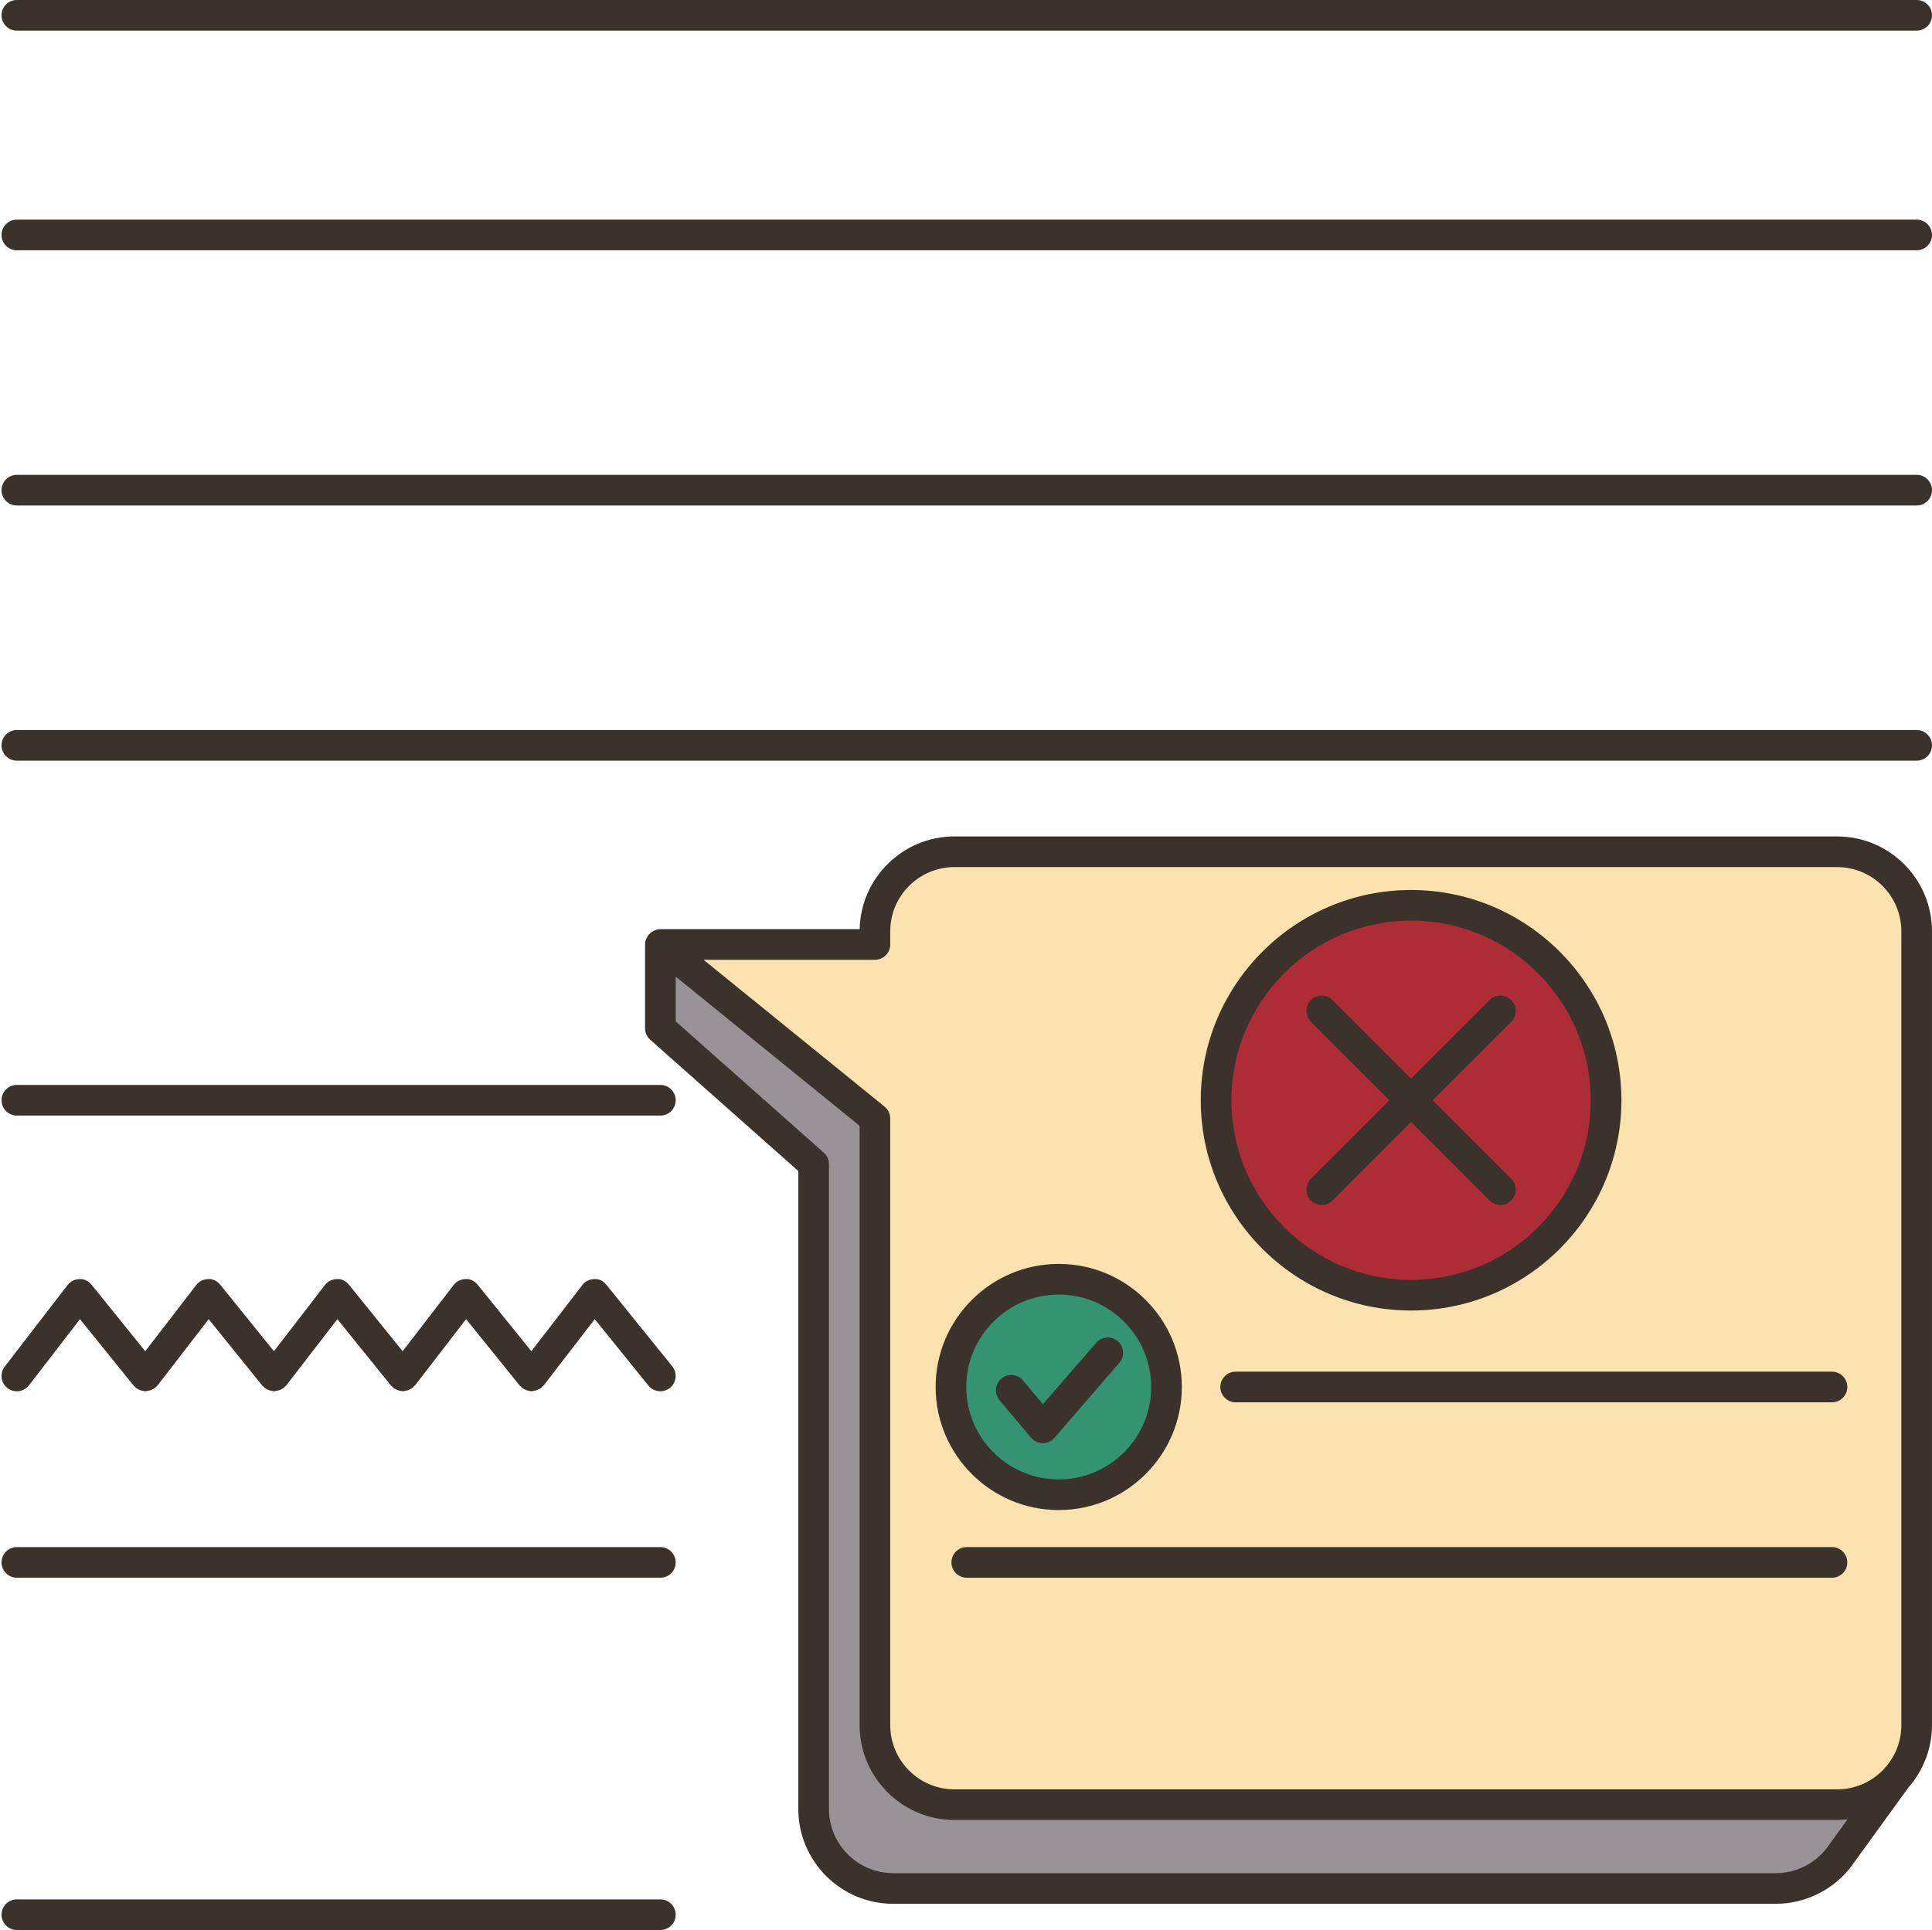
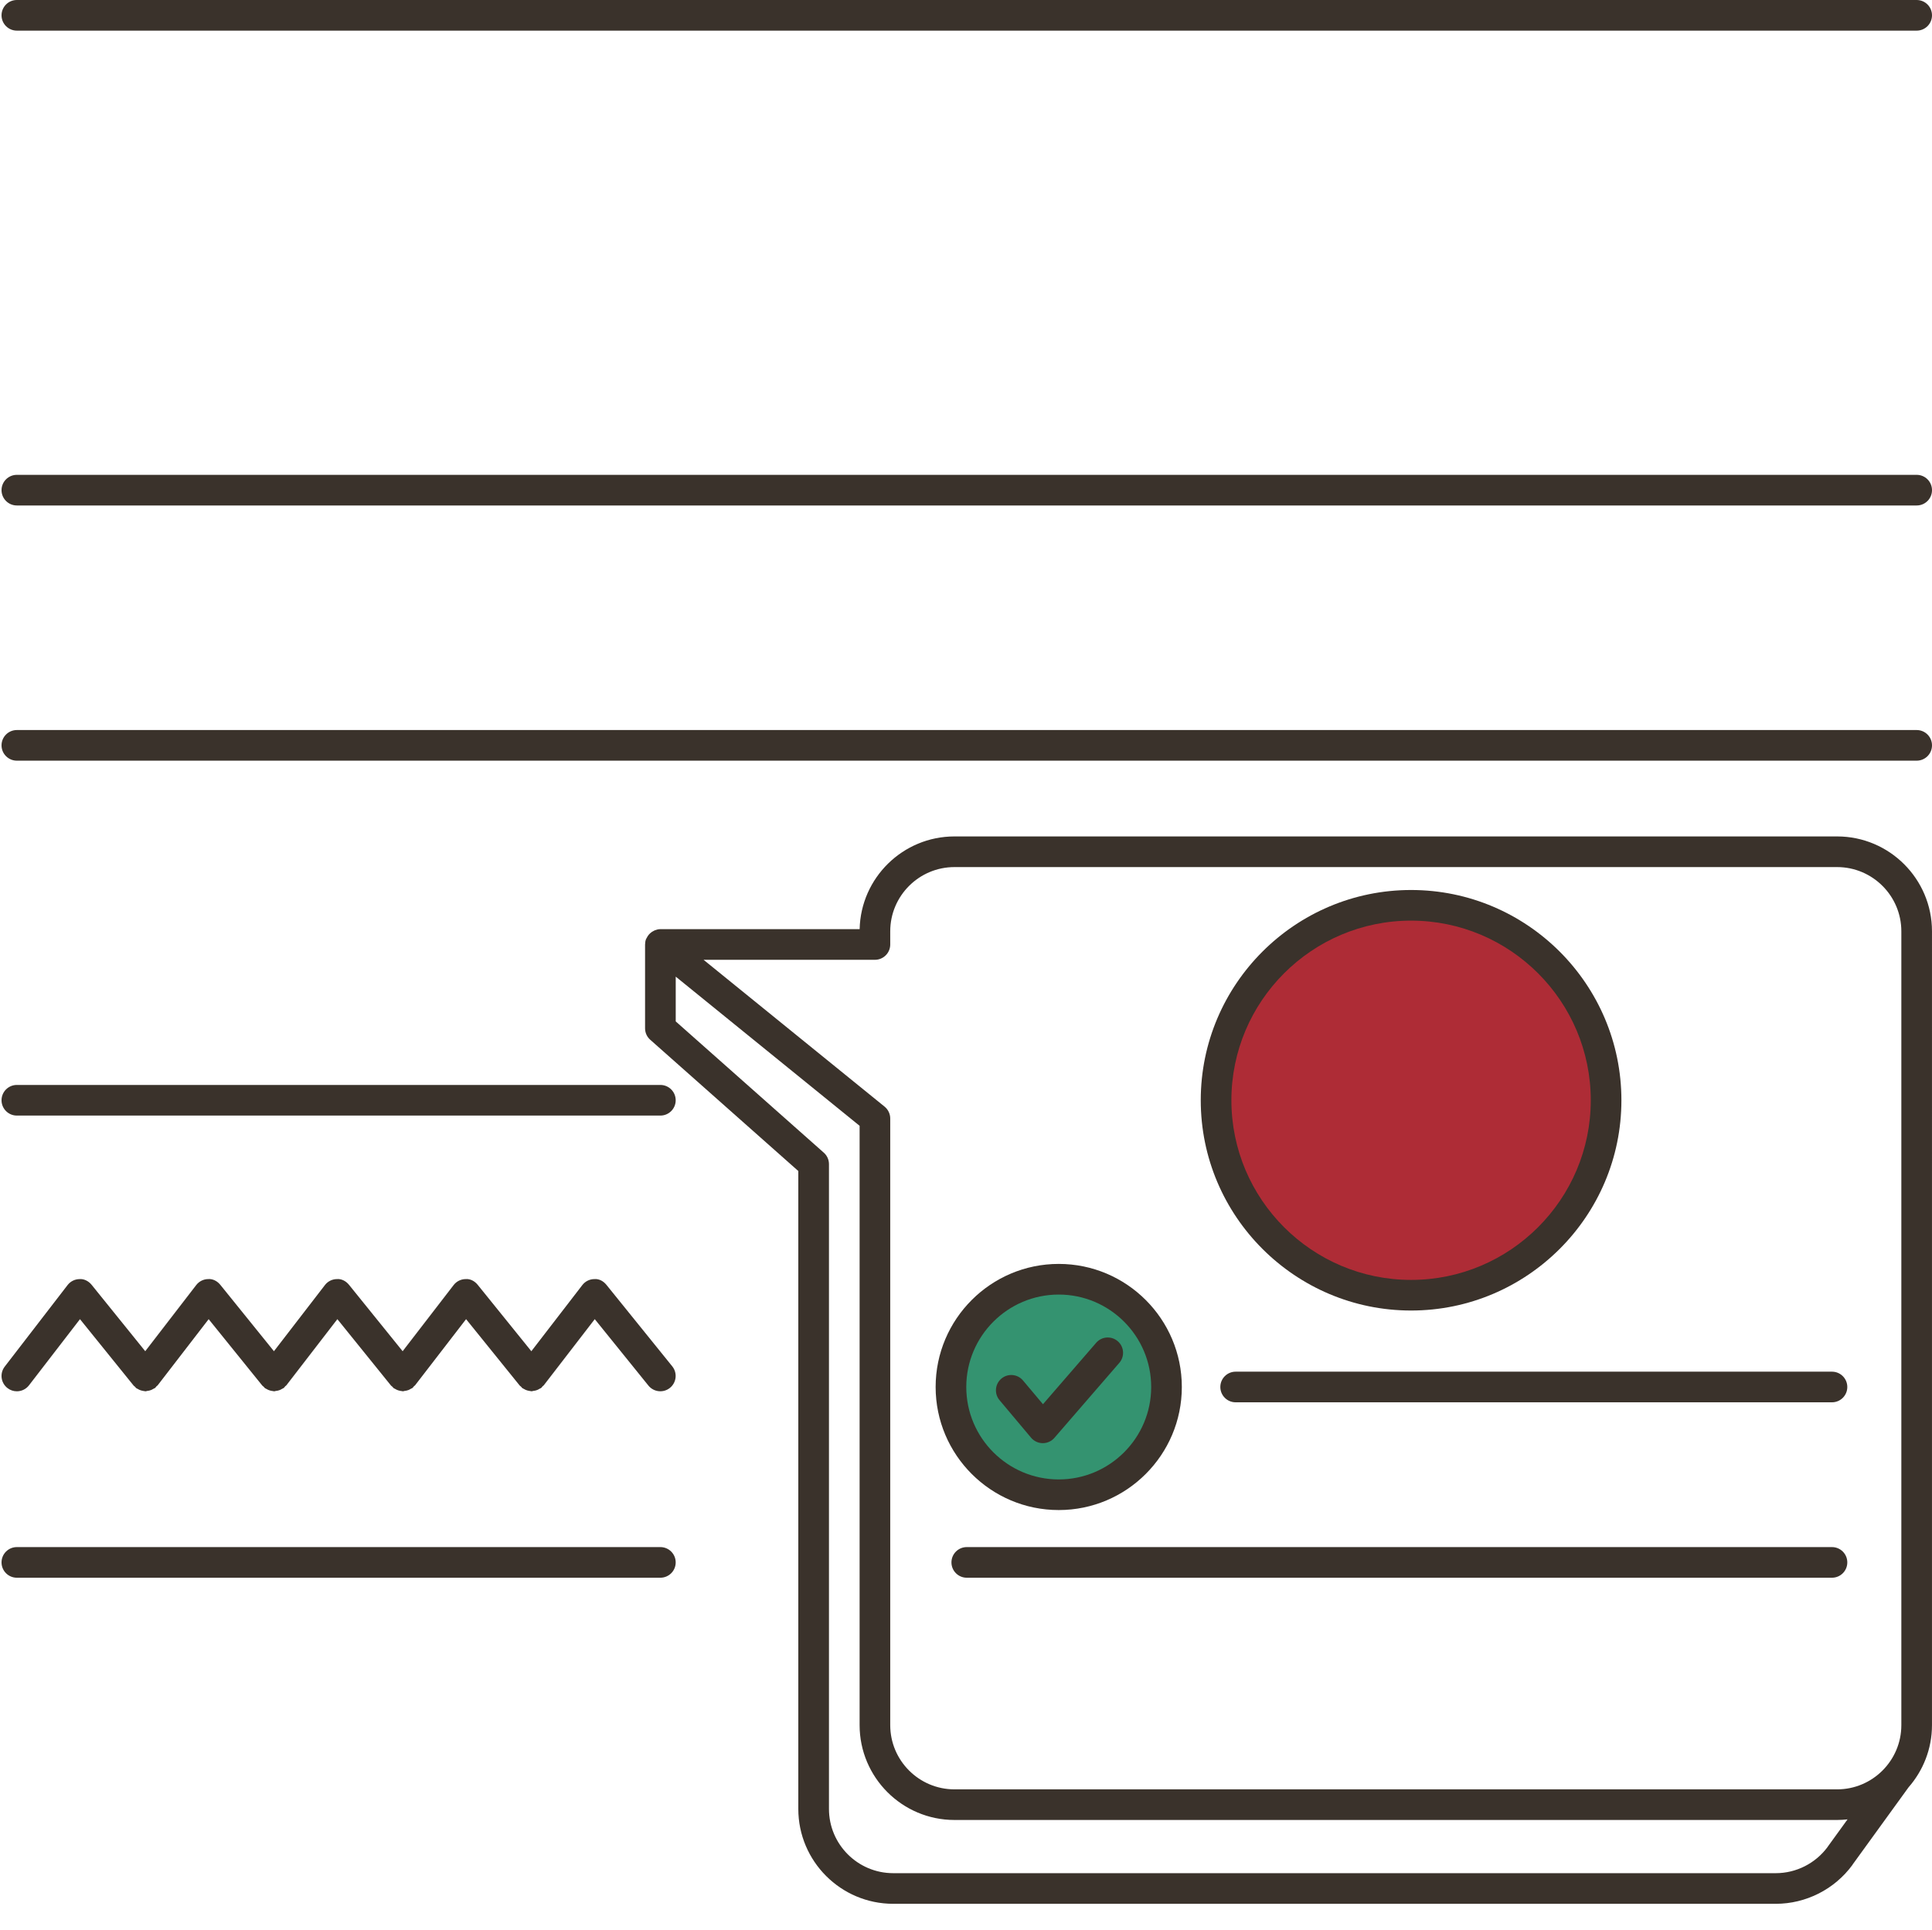
<svg xmlns="http://www.w3.org/2000/svg" fill="#000000" height="126" preserveAspectRatio="xMidYMid meet" version="1" viewBox="-0.1 0.0 126.1 126.0" width="126.1" zoomAndPan="magnify">
  <g>
    <g>
      <g>
        <g>
          <g id="change1_1">
            <path d="M69,83.51c3.89,0,7.04,3.15,7.04,7.04c0,3.88-3.15,7.03-7.04,7.03c-3.88,0-7.03-3.15-7.03-7.03 C61.97,86.66,65.12,83.51,69,83.51z" fill="#349370" />
          </g>
          <g id="change2_1">
            <circle cx="92" cy="71.83" fill="#ae2c36" r="12.73" />
          </g>
          <g id="change3_1">
-             <path d="M123.65,116.12l-3.65,5.04c-0.95,1.29-2.47,2.13-4.19,2.13H58.2c-2.87,0-5.2-2.33-5.2-5.19V76 l-10-8.87v-5.47l14,11.36v39.6c0,2.87,2.33,5.2,5.2,5.2h57.61C121.33,117.82,122.7,117.16,123.65,116.12z" fill="#999296" />
-           </g>
+             </g>
          <g id="change4_1">
-             <path d="M125,60.8v51.82c0,1.34-0.5,2.56-1.34,3.48l-0.01,0.02c-0.95,1.04-2.32,1.7-3.84,1.7H62.2 c-2.87,0-5.2-2.33-5.2-5.2v-39.6L43,61.66h14V60.8c0-2.87,2.33-5.19,5.2-5.19h57.61C122.68,55.61,125,57.93,125,60.8z M104.73,71.83c0-7.03-5.7-12.73-12.73-12.73s-12.73,5.7-12.73,12.73S84.97,84.56,92,84.56S104.73,78.86,104.73,71.83z M76.04,90.55c0-3.89-3.15-7.04-7.04-7.04c-3.88,0-7.03,3.15-7.03,7.04c0,3.88,3.15,7.03,7.03,7.03 C72.89,97.58,76.04,94.43,76.04,90.55z" fill="#fbe2ae" />
-           </g>
+             </g>
        </g>
      </g>
    </g>
    <g fill="#3a322b" id="change5_1">
      <path d="M1,2h124c0.553,0,1-0.448,1-1s-0.447-1-1-1H1C0.447,0,0,0.448,0,1S0.447,2,1,2z" fill="inherit" />
-       <path d="M125,14.34H1c-0.553,0-1,0.448-1,1s0.447,1,1,1h124c0.553,0,1-0.448,1-1S125.553,14.34,125,14.34z" fill="inherit" />
      <path d="M125,31H1c-0.553,0-1,0.448-1,1s0.447,1,1,1h124c0.553,0,1-0.448,1-1S125.553,31,125,31z" fill="inherit" />
      <path d="M125,47.66H1c-0.553,0-1,0.448-1,1s0.447,1,1,1h124c0.553,0,1-0.448,1-1S125.553,47.66,125,47.66z" fill="inherit" />
      <path d="M43.002,70.83H1c-0.553,0-1,0.448-1,1s0.447,1,1,1h42.002c0.553,0,1-0.448,1-1 S43.555,70.83,43.002,70.83z" fill="inherit" />
      <path d="M119.472,101.001H63c-0.553,0-1,0.448-1,1s0.447,1,1,1h56.472c0.553,0,1-0.448,1-1 S120.024,101.001,119.472,101.001z" fill="inherit" />
      <path d="M43.002,101.001H1c-0.553,0-1,0.448-1,1s0.447,1,1,1h42.002c0.553,0,1-0.448,1-1 S43.555,101.001,43.002,101.001z" fill="inherit" />
-       <path d="M43.002,124H1c-0.553,0-1,0.448-1,1s0.447,1,1,1h42.002c0.553,0,1-0.448,1-1S43.555,124,43.002,124 z" fill="inherit" />
      <path d="M119.808,54.606h-57.61c-3.368,0-6.116,2.703-6.19,6.053H43.002c-0.125,0-0.242,0.029-0.354,0.072 c-0.034,0.013-0.063,0.031-0.094,0.047c-0.075,0.038-0.144,0.084-0.207,0.14c-0.028,0.025-0.055,0.049-0.08,0.077 c-0.059,0.065-0.106,0.138-0.146,0.217c-0.014,0.028-0.032,0.052-0.044,0.081c-0.005,0.011-0.013,0.02-0.017,0.032 c-0.038,0.107-0.054,0.216-0.055,0.325c0,0.003-0.002,0.006-0.002,0.01v5.472c0,0.286,0.122,0.559,0.337,0.748l9.665,8.57v41.646 c0,3.415,2.778,6.193,6.192,6.193h57.61c1.966,0,3.835-0.948,4.999-2.537c0.005-0.007,0.006-0.016,0.011-0.024l3.65-5.04 c0.951-1.089,1.532-2.509,1.532-4.065V60.799C126,57.384,123.222,54.606,119.808,54.606z M57.005,62.66c0.553,0,1-0.448,1-1 v-0.861c0-2.312,1.881-4.192,4.192-4.192h57.61c2.312,0,4.192,1.881,4.192,4.192v51.825c0,2.312-1.881,4.193-4.192,4.193h-57.61 c-2.312,0-4.192-1.881-4.192-4.193V73.021c0-0.301-0.136-0.586-0.37-0.776L45.821,62.66H57.005z M115.808,122.289h-57.61 c-2.312,0-4.192-1.881-4.192-4.193V76c0-0.286-0.122-0.559-0.337-0.748l-9.665-8.57v-2.923l12.002,9.739v39.125 c0,3.415,2.778,6.193,6.192,6.193h57.61c0.229,0,0.456-0.015,0.679-0.039l-1.3,1.795c-0.003,0.004-0.003,0.009-0.006,0.013 C118.391,121.652,117.132,122.289,115.808,122.289z" fill="inherit" />
      <path d="M92,85.557c7.569,0,13.728-6.158,13.728-13.727S99.569,58.103,92,58.103 S78.272,64.261,78.272,71.83S84.431,85.557,92,85.557z M92,60.103c6.467,0,11.728,5.261,11.728,11.728 c0,6.466-5.261,11.727-11.728,11.727S80.272,78.296,80.272,71.83C80.272,65.363,85.533,60.103,92,60.103z" fill="inherit" />
-       <path d="M85.463,78.367c0.195,0.195,0.451,0.293,0.707,0.293s0.512-0.098,0.707-0.293L92,73.244 l5.123,5.123c0.195,0.195,0.451,0.293,0.707,0.293s0.512-0.098,0.707-0.293c0.391-0.391,0.391-1.023,0-1.414l-5.123-5.123 l5.123-5.123c0.391-0.391,0.391-1.023,0-1.414s-1.023-0.391-1.414,0L92,70.416l-5.123-5.123c-0.391-0.391-1.023-0.391-1.414,0 s-0.391,1.023,0,1.414l5.123,5.123l-5.123,5.123C85.072,77.344,85.072,77.977,85.463,78.367z" fill="inherit" />
      <path d="M69.003,98.583c4.43,0,8.034-3.604,8.034-8.034s-3.604-8.035-8.034-8.035 c-4.431,0-8.035,3.604-8.035,8.035S64.572,98.583,69.003,98.583z M69.003,84.515c3.327,0,6.034,2.707,6.034,6.035 c0,3.327-2.707,6.034-6.034,6.034c-3.328,0-6.035-2.707-6.035-6.034C62.968,87.222,65.675,84.515,69.003,84.515z" fill="inherit" />
      <path d="M67.197,93.86c0.188,0.224,0.466,0.354,0.759,0.356c0.002,0,0.005,0,0.007,0 c0.29,0,0.566-0.126,0.756-0.346l4.239-4.898c0.361-0.417,0.316-1.049-0.102-1.411c-0.417-0.36-1.049-0.317-1.41,0.102 l-3.472,4.011l-1.304-1.551c-0.356-0.422-0.986-0.478-1.409-0.122s-0.478,0.986-0.122,1.409L67.197,93.86z" fill="inherit" />
      <path d="M79.55,90.549c0,0.552,0.447,1,1,1h38.922c0.553,0,1-0.448,1-1s-0.447-1-1-1H80.55 C79.997,89.549,79.55,89.997,79.55,90.549z" fill="inherit" />
      <path d="M0.999,90.83c0.3,0,0.596-0.134,0.793-0.39l3.328-4.319l3.502,4.337 c0.026,0.032,0.063,0.048,0.092,0.077c0.028,0.027,0.044,0.063,0.076,0.087c0.026,0.02,0.056,0.027,0.083,0.044 c0.041,0.026,0.082,0.048,0.126,0.068c0.071,0.031,0.142,0.052,0.216,0.066c0.042,0.008,0.082,0.018,0.125,0.02 c0.02,0.001,0.039,0.01,0.059,0.01c0.036,0,0.069-0.02,0.104-0.024c0.088-0.009,0.171-0.025,0.255-0.058 c0.054-0.021,0.101-0.048,0.151-0.079c0.038-0.023,0.082-0.032,0.118-0.061c0.037-0.03,0.056-0.071,0.087-0.105 c0.023-0.025,0.056-0.035,0.077-0.063l3.328-4.319l3.502,4.337c0.026,0.032,0.063,0.048,0.092,0.076 c0.028,0.027,0.044,0.063,0.076,0.087c0.026,0.02,0.057,0.028,0.084,0.045c0.041,0.026,0.081,0.047,0.125,0.067 c0.071,0.032,0.143,0.053,0.217,0.067c0.042,0.008,0.082,0.018,0.125,0.02c0.02,0.001,0.039,0.01,0.059,0.01 c0.036,0,0.069-0.02,0.104-0.024c0.088-0.009,0.172-0.025,0.256-0.058c0.054-0.021,0.101-0.048,0.151-0.079 c0.038-0.023,0.082-0.032,0.118-0.062c0.037-0.03,0.056-0.071,0.087-0.105c0.023-0.025,0.056-0.035,0.077-0.063l3.328-4.319 l3.502,4.337c0.026,0.032,0.063,0.048,0.092,0.076c0.028,0.027,0.044,0.063,0.076,0.087c0.026,0.02,0.057,0.028,0.084,0.045 c0.041,0.026,0.081,0.047,0.125,0.067c0.071,0.032,0.143,0.053,0.217,0.067c0.042,0.008,0.082,0.018,0.125,0.02 c0.02,0.001,0.039,0.01,0.059,0.01c0.036,0,0.069-0.02,0.104-0.024c0.088-0.009,0.172-0.025,0.256-0.058 c0.054-0.021,0.101-0.048,0.151-0.079c0.038-0.023,0.082-0.032,0.118-0.062c0.037-0.03,0.056-0.071,0.087-0.105 c0.023-0.025,0.056-0.035,0.077-0.063l3.328-4.319l3.502,4.337c0.026,0.032,0.063,0.048,0.092,0.077 c0.028,0.027,0.044,0.063,0.076,0.087c0.026,0.02,0.056,0.027,0.083,0.044c0.041,0.026,0.082,0.048,0.126,0.068 c0.071,0.031,0.142,0.052,0.216,0.066c0.042,0.008,0.082,0.018,0.125,0.02c0.02,0.001,0.039,0.01,0.059,0.01 c0.036,0,0.069-0.02,0.104-0.024c0.088-0.009,0.171-0.025,0.255-0.058c0.054-0.021,0.101-0.048,0.151-0.079 c0.038-0.023,0.082-0.032,0.118-0.061c0.037-0.03,0.056-0.071,0.087-0.105c0.023-0.025,0.056-0.035,0.077-0.063l3.328-4.319 l3.502,4.337c0.348,0.43,0.978,0.496,1.406,0.149c0.43-0.347,0.497-0.977,0.15-1.406l-4.299-5.323 c-0.192-0.238-0.475-0.399-0.79-0.372c-0.306,0.003-0.594,0.147-0.78,0.39l-3.328,4.319l-3.502-4.337 c-0.192-0.238-0.48-0.399-0.79-0.372c-0.306,0.003-0.594,0.147-0.78,0.39l-3.328,4.319l-3.502-4.337 c-0.192-0.238-0.485-0.399-0.79-0.372c-0.306,0.003-0.594,0.147-0.78,0.39l-3.328,4.319l-3.502-4.337 c-0.192-0.238-0.491-0.399-0.79-0.372c-0.306,0.003-0.594,0.147-0.78,0.39l-3.328,4.319L5.88,83.878 c-0.192-0.238-0.496-0.399-0.79-0.372c-0.306,0.003-0.594,0.147-0.78,0.39l-4.102,5.323c-0.337,0.438-0.256,1.065,0.182,1.402 C0.571,90.762,0.786,90.83,0.999,90.83z" fill="inherit" />
    </g>
  </g>
</svg>